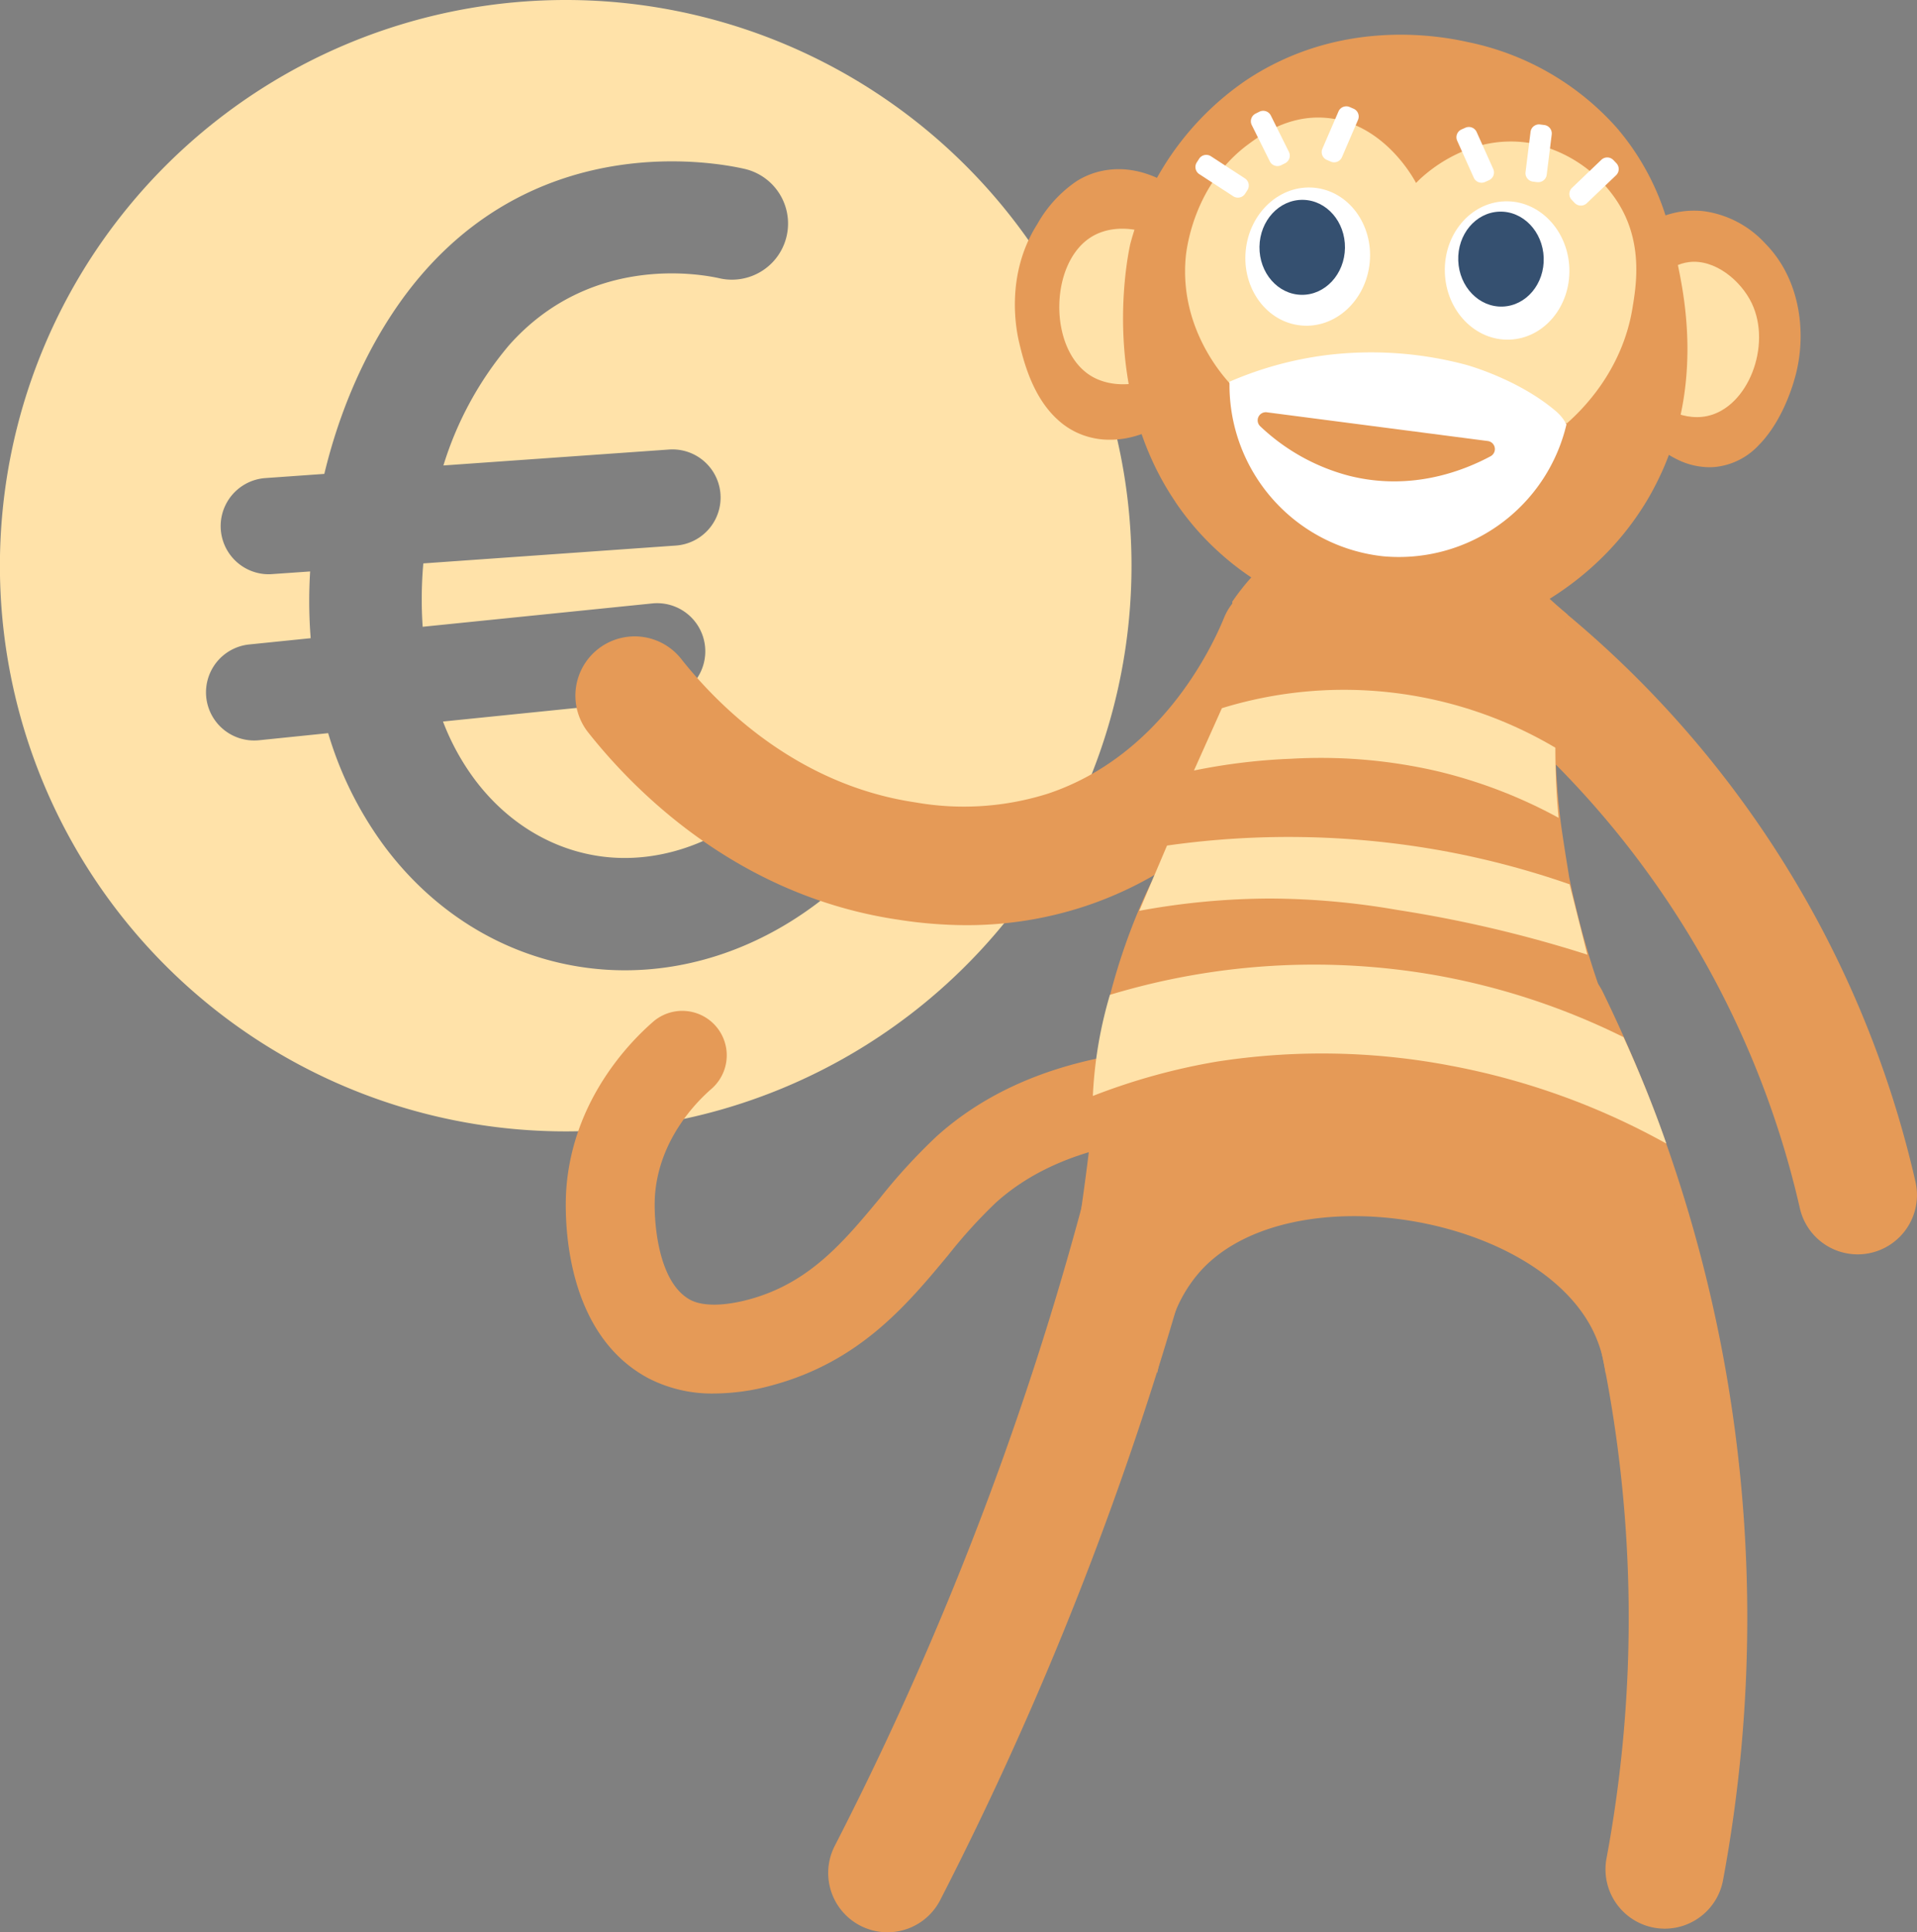
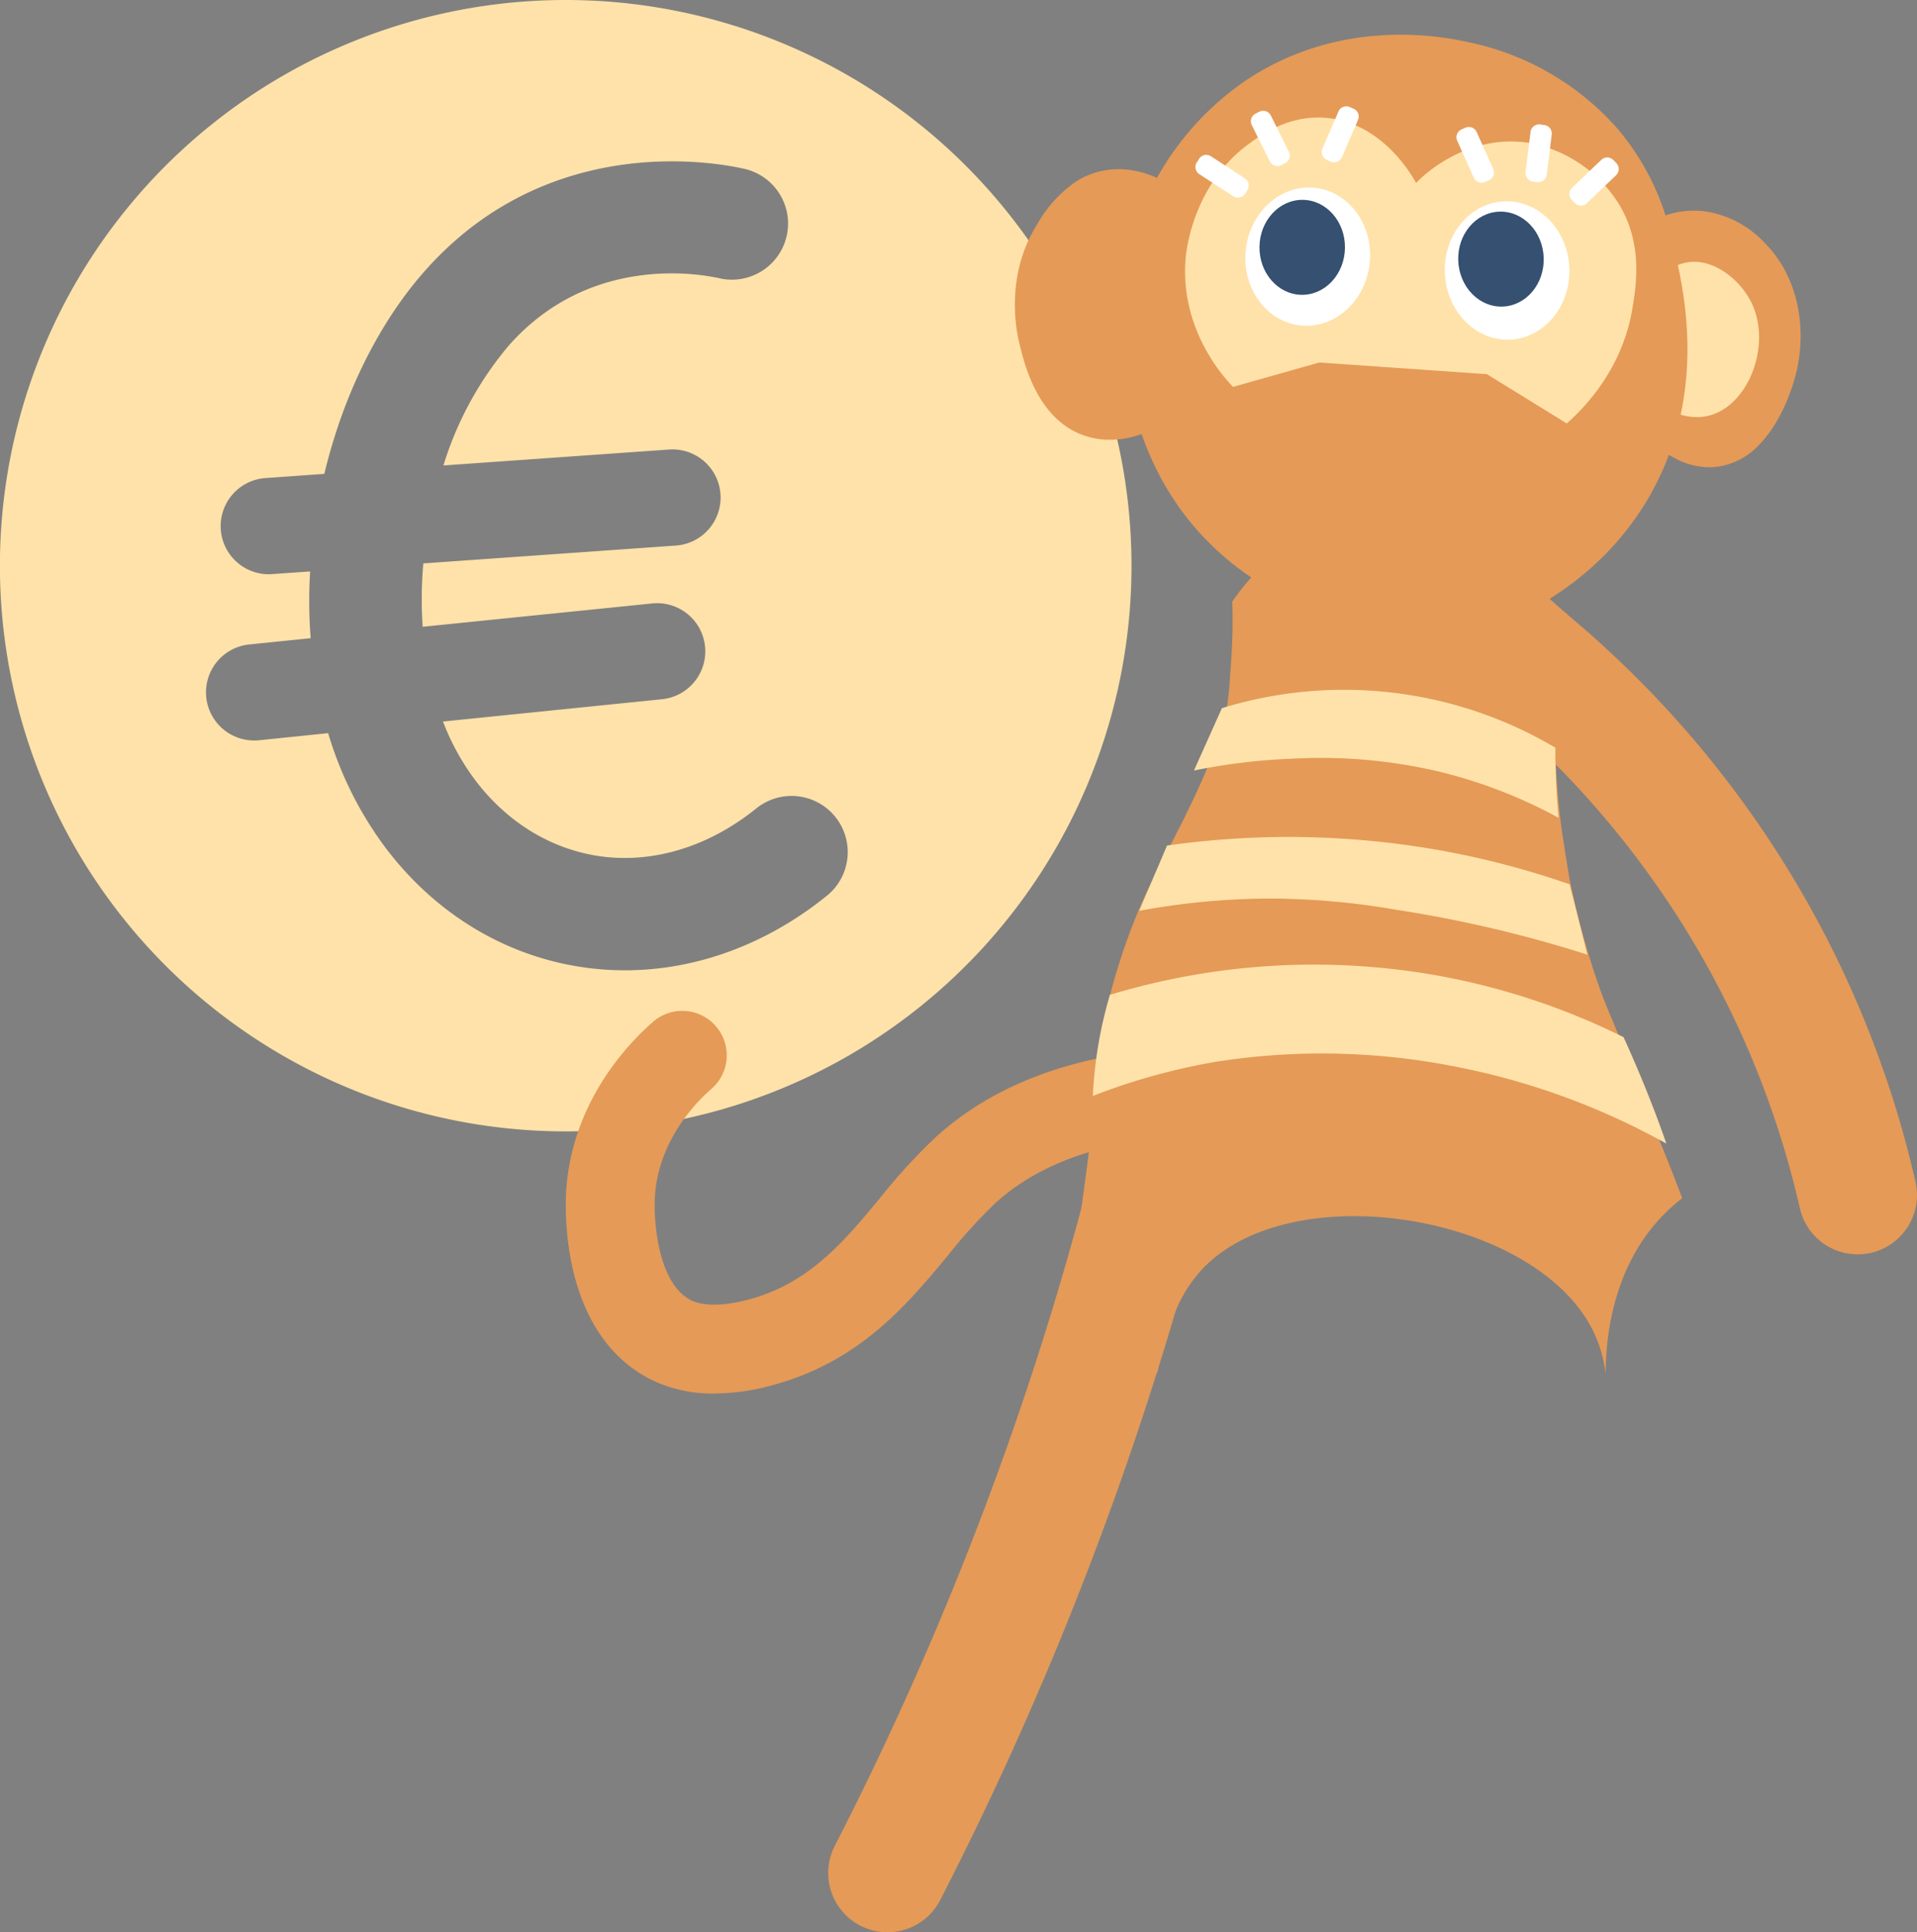
<svg xmlns="http://www.w3.org/2000/svg" id="Komponente_67_1" data-name="Komponente 67 – 1" width="351.865" height="354.731" viewBox="0 0 351.865 354.731">
  <rect x="0" y="0" width="351.865" height="354.731" fill="#808080" stroke="none" />
  <defs>
    <clipPath id="clip-path">
      <rect id="Rechteck_3751" data-name="Rechteck 3751" width="207.688" height="207.702" fill="#ffe2a9" />
    </clipPath>
    <clipPath id="clip-path-2">
      <rect id="Rechteck_4105" data-name="Rechteck 4105" width="248.022" height="348.359" fill="none" />
    </clipPath>
  </defs>
  <g id="Gruppe_16246" data-name="Gruppe 16246">
    <g id="Gruppe_16245" data-name="Gruppe 16245" clip-path="url(#clip-path)">
      <path id="Pfad_3293" data-name="Pfad 3293" d="M103.858,0A103.851,103.851,0,1,0,207.688,103.858,103.853,103.853,0,0,0,103.858,0m47.835,164.506c-11.06,8.91-23.976,13.623-36.981,13.623a52.676,52.676,0,0,1-6.627-.412c-14.757-1.841-28.026-9.72-37.393-22.18a66.856,66.856,0,0,1-10.457-20.942l-12.68,1.3c-.309.029-.619.044-.913.044a8.837,8.837,0,0,1-.884-17.629l11.267-1.149a87.212,87.212,0,0,1-.1-12.253l-6.966.486c-.206.015-.412.029-.619.029a8.84,8.84,0,0,1-.619-17.658L59.529,87c3.446-14.389,9.912-27.6,18.409-37.216,22.459-25.434,52.828-20.118,58.674-18.792a10.3,10.3,0,1,1-4.536,20.1c-3.873-.869-23.917-4.374-38.689,12.342a62.768,62.768,0,0,0-12,22.018l41.487-2.931a8.837,8.837,0,0,1,1.252,17.629L77.7,103.431a74.907,74.907,0,0,0-.118,11.635l42.135-4.286a8.838,8.838,0,1,1,1.8,17.585l-40.206,4.094a44.082,44.082,0,0,0,5.862,10.692c5.979,7.953,14.315,12.96,23.476,14.109,9.573,1.193,19.573-1.929,28.115-8.807a10.307,10.307,0,1,1,12.931,16.053" transform="translate(0)" fill="#ffe2a9" />
    </g>
  </g>
  <g id="Gruppe_16615" data-name="Gruppe 16615" transform="translate(103.844 6.372)">
    <g id="Gruppe_16614" data-name="Gruppe 16614" clip-path="url(#clip-path-2)">
-       <path id="Pfad_7078" data-name="Pfad 7078" d="M73,136.9a81.593,81.593,0,0,1-12.523-1.019c-29.231-4.34-48.152-23.394-56.829-34.365a10.881,10.881,0,1,1,17.069-13.5c6.68,8.447,21.143,23.1,42.956,26.337a51.144,51.144,0,0,0,24.455-1.628c20.46-6.876,29.825-26.381,32.208-32.194a10.881,10.881,0,1,1,20.136,8.252c-4.188,10.22-17,35.024-45.413,44.571A69.141,69.141,0,0,1,73,136.9" transform="translate(0.468 26.572)" fill="#e59a57" />
      <path id="Pfad_7079" data-name="Pfad 7079" d="M193.5,196.663a10.886,10.886,0,0,1-10.6-8.454A169.012,169.012,0,0,0,125.1,94.939,10.882,10.882,0,1,1,138.885,78.1a190.873,190.873,0,0,1,38.783,43.091,190.628,190.628,0,0,1,26.453,62.159A10.893,10.893,0,0,1,193.5,196.663" transform="translate(43.623 27.244)" fill="#e59a57" />
      <path id="Pfad_7080" data-name="Pfad 7080" d="M46.287,309.232a10.887,10.887,0,0,1-9.67-15.856A597.558,597.558,0,0,0,76.178,196.12a597.048,597.048,0,0,0,18.38-78.37,10.882,10.882,0,1,1,21.476,3.524,619.034,619.034,0,0,1-19.052,81.237A619.584,619.584,0,0,1,55.975,303.321a10.883,10.883,0,0,1-9.689,5.911" transform="translate(12.755 39.127)" fill="#e59a57" />
      <path id="Pfad_7081" data-name="Pfad 7081" d="M27.277,202a25.445,25.445,0,0,1-12.108-2.8C-1.311,190.4-.1,167.085.1,164.456,1.277,148.2,11.658,137.55,16.067,133.728a8.161,8.161,0,0,1,10.69,12.334c-2.874,2.492-9.642,9.389-10.382,19.581-.28,3.926.31,15.864,6.489,19.165,2.242,1.2,6.174,1.171,10.789-.08,11.072-3,17.357-10.573,24.013-18.59a105.968,105.968,0,0,1,10.4-11.344c16.121-14.515,41.127-19.424,74.321-14.591a8.161,8.161,0,1,1-2.352,16.152c-28.164-4.1-48.7-.544-61.047,10.569a92.415,92.415,0,0,0-8.761,9.64c-7.612,9.17-16.241,19.566-32.3,23.919A40.92,40.92,0,0,1,27.277,202" transform="translate(0 47.45)" fill="#e59a57" />
-       <path id="Pfad_7082" data-name="Pfad 7082" d="M156.8,302.776a10.892,10.892,0,0,1-10.71-12.869,241.138,241.138,0,0,0,0-88.347,240.861,240.861,0,0,0-20.232-61.2,10.882,10.882,0,0,1,19.564-9.536,262.526,262.526,0,0,1,22.061,66.745,262.76,262.76,0,0,1,0,96.306,10.883,10.883,0,0,1-10.686,8.9" transform="translate(44.935 44.921)" fill="#e59a57" />
      <path id="Pfad_7083" data-name="Pfad 7083" d="M176.294,194.14c-9.222,9.607-10.369,22.455-10.414,28.949a24.45,24.45,0,0,0-2.247-7.75c-10.442-21.522-55.606-29.006-71.99-11.23A25.668,25.668,0,0,0,85.991,214.4c-.533,1.421-1.051,2.991-1.514,4.7-.363,1.343-.652,2.627-.883,3.834l-14.225-28.3c1.653-11.186,2.485-19.229,2.945-24.69a88.5,88.5,0,0,1,2.114-14.377A113.855,113.855,0,0,1,80.4,137.456c.764-1.778,1.349-3.017,1.61-3.57.877-1.827,2-3.995,3.252-6.407,1.953-3.75,4.181-8.07,6.182-12.538a89.488,89.488,0,0,0,4-10.433c1.31-4.177,1.355-7.549,1.676-11.869a105.538,105.538,0,0,0,.234-11.276A42.007,42.007,0,0,1,109.148,69.8a39.685,39.685,0,0,1,8.984-4.38c2.964-.974,15.629-5.139,24.147.786,3.041,2.116,2.295,3.251,8.535,9.883a94.161,94.161,0,0,0,8.086,7.637,116.789,116.789,0,0,0-2.246,24.445,133.194,133.194,0,0,0,1,13.8c.492,3.625,1.547,10.01,1.547,10.01.341,1.7.7,3.36,1.09,4.94,1.138,4.859,2.408,9.211,3.726,13.172,1.968,5.922,2.825,7.05,5.741,14.689,1.74,4.557,1.853,5.242,3.673,9.8.979,2.454,1.382,3.346,2.583,6.29,1.038,2.544,2.393,5.933,3.931,9.995a33.269,33.269,0,0,0-3.647,3.275" transform="translate(24.986 22.723)" fill="#e59a57" />
      <path id="Pfad_7084" data-name="Pfad 7084" d="M82.485,109.858a158.537,158.537,0,0,1,51.538,1.136,156.3,156.3,0,0,1,22.362,5.977q1.628,6.46,3.258,12.916a230.373,230.373,0,0,0-34.811-8.2,139.383,139.383,0,0,0-23.363-2.106,133.646,133.646,0,0,0-24.074,2.255q2.544-5.99,5.091-11.981" transform="translate(27.877 39.001)" fill="#ffe2a9" />
      <path id="Pfad_7085" data-name="Pfad 7085" d="M89.9,91.79a76.131,76.131,0,0,1,61.209,7.254c0,2.1.042,4.3.151,6.587.1,2.184.257,4.283.449,6.29a89.92,89.92,0,0,0-22.227-8.553,94.7,94.7,0,0,0-26.883-2.293,109.887,109.887,0,0,0-17.827,2.161Q87.335,97.513,89.9,91.79" transform="translate(30.534 31.848)" fill="#ffe2a9" />
      <path id="Pfad_7086" data-name="Pfad 7086" d="M74.259,131.056a129.2,129.2,0,0,1,59.77-3.607,127.989,127.989,0,0,1,34.507,11.374q2.006,4.389,3.968,9.209,2.157,5.327,3.893,10.333a130.847,130.847,0,0,0-39.341-14.252,125.566,125.566,0,0,0-43.239-.786,115.724,115.724,0,0,0-22.687,6.29,77.67,77.67,0,0,1,3.13-18.56" transform="translate(25.62 45.207)" fill="#ffe2a9" />
      <path id="Pfad_7087" data-name="Pfad 7087" d="M83.555,46.5c-.19,0-.381-.005-.573-.018a1.358,1.358,0,0,1-1.274-1.439,1.376,1.376,0,0,1,1.439-1.276,6.71,6.71,0,0,0,2.378-.286,6.794,6.794,0,0,0,2.745-1.651,1.36,1.36,0,0,1,1.915,1.933,9.516,9.516,0,0,1-3.853,2.316,9.374,9.374,0,0,1-2.776.42" transform="translate(29.43 14.924)" fill="#fff" />
      <path id="Pfad_7088" data-name="Pfad 7088" d="M145.363,49.52a8.833,8.833,0,0,1-6.295-2.64,1.361,1.361,0,0,1,1.942-1.906,6.116,6.116,0,0,0,4.615,1.82,1.36,1.36,0,1,1,.117,2.718c-.125.005-.253.008-.379.008" transform="translate(49.951 16.052)" fill="#fff" />
      <path id="Pfad_7089" data-name="Pfad 7089" d="M89.74,63.707a.016.016,0,0,0-.005.023,22.646,22.646,0,0,1-7.383,3.52,16.5,16.5,0,0,1-4.757.562,14.059,14.059,0,0,1-3.841-.628,13.7,13.7,0,0,1-5.313-3.07c-4.66-4.229-6.277-10.936-7.021-14.026-.487-2.012-2.752-12.353,3.337-21.913a23.225,23.225,0,0,1,7.225-7.854,14.291,14.291,0,0,1,4.912-1.914,15.075,15.075,0,0,1,4.2-.192,17.221,17.221,0,0,1,2.719.494A19.452,19.452,0,0,1,90.721,22.2c-.008.337-.011.649-.019.985l0,.012q-.406,16.973-.815,33.994l-.005.022q-.073,3.25-.144,6.5" transform="translate(21.83 6.537)" fill="#e59a57" />
      <path id="Pfad_7090" data-name="Pfad 7090" d="M173.508,55.032c-.443,1.445-2.311,7.548-6.434,11.732A12.7,12.7,0,0,1,159.1,70.8a11.515,11.515,0,0,1-1.733.033,13.428,13.428,0,0,1-5.378-1.454,20.814,20.814,0,0,1-6.177-4.7.759.759,0,0,1-.1-.1c-.046-1.023-.08-2.059-.125-3.082q-.514-12.315-1.035-24.63-.186-4.572-.378-9.135a18.787,18.787,0,0,1,7.425-3.588,16.226,16.226,0,0,1,4.132-.385c.447.016.883.045,1.31.1A18.747,18.747,0,0,1,168.162,29.7l.014.011.125.135c6.684,6.827,7.644,17.276,5.2,25.183" transform="translate(51.933 8.551)" fill="#e59a57" />
-       <path id="Pfad_7091" data-name="Pfad 7091" d="M88.039,30.085c-4.179-3.886-10.8-5.124-15.29-2.548-8.093,4.645-8.26,21.1-.129,25.789,4.876,2.812,12.836,1.45,17.14-4.157a14.428,14.428,0,0,0-1.723-19.085" transform="translate(23.989 9.431)" fill="#ffe2a9" />
      <path id="Pfad_7092" data-name="Pfad 7092" d="M145.289,52.772c2.369,4.113,7.666,7.213,12.455,6.2,7.545-1.59,11.906-12.974,8.2-20.714-2.014-4.207-6.81-8.142-11.521-7.555-7.756.968-13.78,13.991-9.132,22.061" transform="translate(51.746 11.039)" fill="#ffe2a9" />
      <path id="Pfad_7093" data-name="Pfad 7093" d="M173,82.547c-.514,1.026-1.081,2.05-1.689,3.067a52.7,52.7,0,0,1-7.722,9.912,55.091,55.091,0,0,1-8.519,7.02,59.991,59.991,0,0,1-9.055,5q-11.485-.145-22.942-.261c-.216-.008-.449,0-.667-.012-1.914-.016-3.826-.048-5.728-.064h-.014l-1.67-.022a57.02,57.02,0,0,1-18.322-9.011,51.9,51.9,0,0,1-7.029-6.307q-.686-.739-1.33-1.489a52.673,52.673,0,0,1-3.49-4.576.019.019,0,0,1,0-.027C71.139,65.611,75.868,41.5,76.515,38.488a52.763,52.763,0,0,1,21.3-30.142C114.776-2.929,132.646.05,138.438,1.34a49.9,49.9,0,0,1,27.387,15.75A46.335,46.335,0,0,1,175.3,34.95c.747,2.568,1.255,4.947,1.68,7.029,1.311,6.31,4.856,23.365-3.979,40.568" transform="translate(27.088 0)" fill="#e59a57" />
      <path id="Pfad_7094" data-name="Pfad 7094" d="M92.383,60.626c-1.3-1.325-9.872-10.331-8.7-23.7.127-1.455,1.428-13.417,11.521-20.854,2.255-1.662,7.28-5.362,14.108-4.842,10.6.805,16.182,11.056,16.658,11.963.77-.816,8.832-9.085,20.567-7.384a24.629,24.629,0,0,1,15.932,10.146c5.385,7.7,3.886,16.145,3.222,20.212-1.881,11.522-9.248,18.7-12.055,21.169l-14.659-9.04-30.75-2.149q-7.922,2.242-15.846,4.482" transform="translate(30.103 4.026)" fill="#ffe2a9" />
      <path id="Pfad_7095" data-name="Pfad 7095" d="M94.507,22.7l-.424.661a1.565,1.565,0,0,1-2.167.457l-6.234-4.06a1.564,1.564,0,0,1-.458-2.165l.426-.662a1.567,1.567,0,0,1,2.167-.457l6.235,4.059a1.565,1.565,0,0,1,.458,2.164v0" transform="translate(30.605 5.841)" fill="#fff" />
      <path id="Pfad_7096" data-name="Pfad 7096" d="M98.73,19.9l-.7.35a1.565,1.565,0,0,1-2.1-.7v0l-3.312-6.664a1.564,1.564,0,0,1,.7-2.1l.7-.351a1.568,1.568,0,0,1,2.1.7l3.312,6.665a1.564,1.564,0,0,1-.7,2.1" transform="translate(33.3 3.7)" fill="#fff" />
      <path id="Pfad_7097" data-name="Pfad 7097" d="M103.677,19.814l-.722-.311a1.568,1.568,0,0,1-.817-2.058l2.949-6.831a1.564,1.564,0,0,1,2.054-.822h0l.72.311a1.562,1.562,0,0,1,.812,2.057v0L105.728,19a1.565,1.565,0,0,1-2.057.817h0" transform="translate(36.743 3.482)" fill="#fff" />
      <path id="Pfad_7098" data-name="Pfad 7098" d="M126.159,22.23l-.717.321a1.561,1.561,0,0,1-2.066-.783l0,0L120.33,14.98a1.563,1.563,0,0,1,.785-2.067h0l.717-.321a1.566,1.566,0,0,1,2.069.786l3.045,6.785a1.565,1.565,0,0,1-.788,2.069" transform="translate(43.292 4.485)" fill="#fff" />
      <path id="Pfad_7099" data-name="Pfad 7099" d="M131.661,22.708l-.779-.1a1.569,1.569,0,0,1-1.362-1.746l.919-7.384a1.566,1.566,0,0,1,1.747-1.362l.779.1a1.563,1.563,0,0,1,1.36,1.742v0l-.918,7.384a1.565,1.565,0,0,1-1.746,1.36" transform="translate(46.648 4.361)" fill="#fff" />
      <path id="Pfad_7100" data-name="Pfad 7100" d="M136.41,24.924l-.543-.569a1.567,1.567,0,0,1,.05-2.213L141.3,17a1.563,1.563,0,0,1,2.212.05h0l.543.567a1.569,1.569,0,0,1-.05,2.214l-5.382,5.139a1.563,1.563,0,0,1-2.21-.049h0" transform="translate(48.783 5.968)" fill="#fff" />
-       <path id="Pfad_7101" data-name="Pfad 7101" d="M117.6,80.291A31.624,31.624,0,0,1,89.573,48.263a65.164,65.164,0,0,1,17.8-4.886,67.531,67.531,0,0,1,25.6,1.775s9.4,2.534,16.348,8.386a8.193,8.193,0,0,1,2.1,2.554,31.607,31.607,0,0,1-33.824,24.2" transform="translate(32.261 15.443)" fill="#fff" />
      <path id="Pfad_7102" data-name="Pfad 7102" d="M114.533,34.4c-.672,6.983-6.311,12.155-12.6,11.551S91.1,39.2,91.774,32.217s6.309-12.155,12.594-11.551,10.837,6.755,10.165,13.738" transform="translate(33.033 7.427)" fill="#fff" />
      <path id="Pfad_7103" data-name="Pfad 7103" d="M141.481,34.771c.254,7.01-4.655,12.88-10.965,13.108S118.886,42.61,118.632,35.6s4.655-12.88,10.966-13.108,11.63,5.269,11.884,12.281" transform="translate(42.727 8.098)" fill="#fff" />
      <path id="Pfad_7104" data-name="Pfad 7104" d="M136.122,32.309c.174,4.812-3.191,8.841-7.526,9s-7.979-3.617-8.157-8.43,3.192-8.839,7.526-8.995,7.979,3.617,8.157,8.428" transform="translate(43.379 8.6)" fill="#355070" />
      <path id="Pfad_7105" data-name="Pfad 7105" d="M109.305,31.114c-.067,4.815-3.632,8.67-7.965,8.61s-7.791-4.011-7.726-8.825,3.632-8.669,7.965-8.61,7.793,4.01,7.726,8.825" transform="translate(33.719 8.028)" fill="#355070" />
      <path id="Pfad_7106" data-name="Pfad 7106" d="M135.615,56.24a1.493,1.493,0,0,1,.5,2.8c-5.188,2.779-14.739,6.435-26.035,3.561a37.44,37.44,0,0,1-16.248-9.079,1.491,1.491,0,0,1,1.226-2.557Z" transform="translate(33.63 18.353)" fill="#e59a57" />
    </g>
  </g>
</svg>